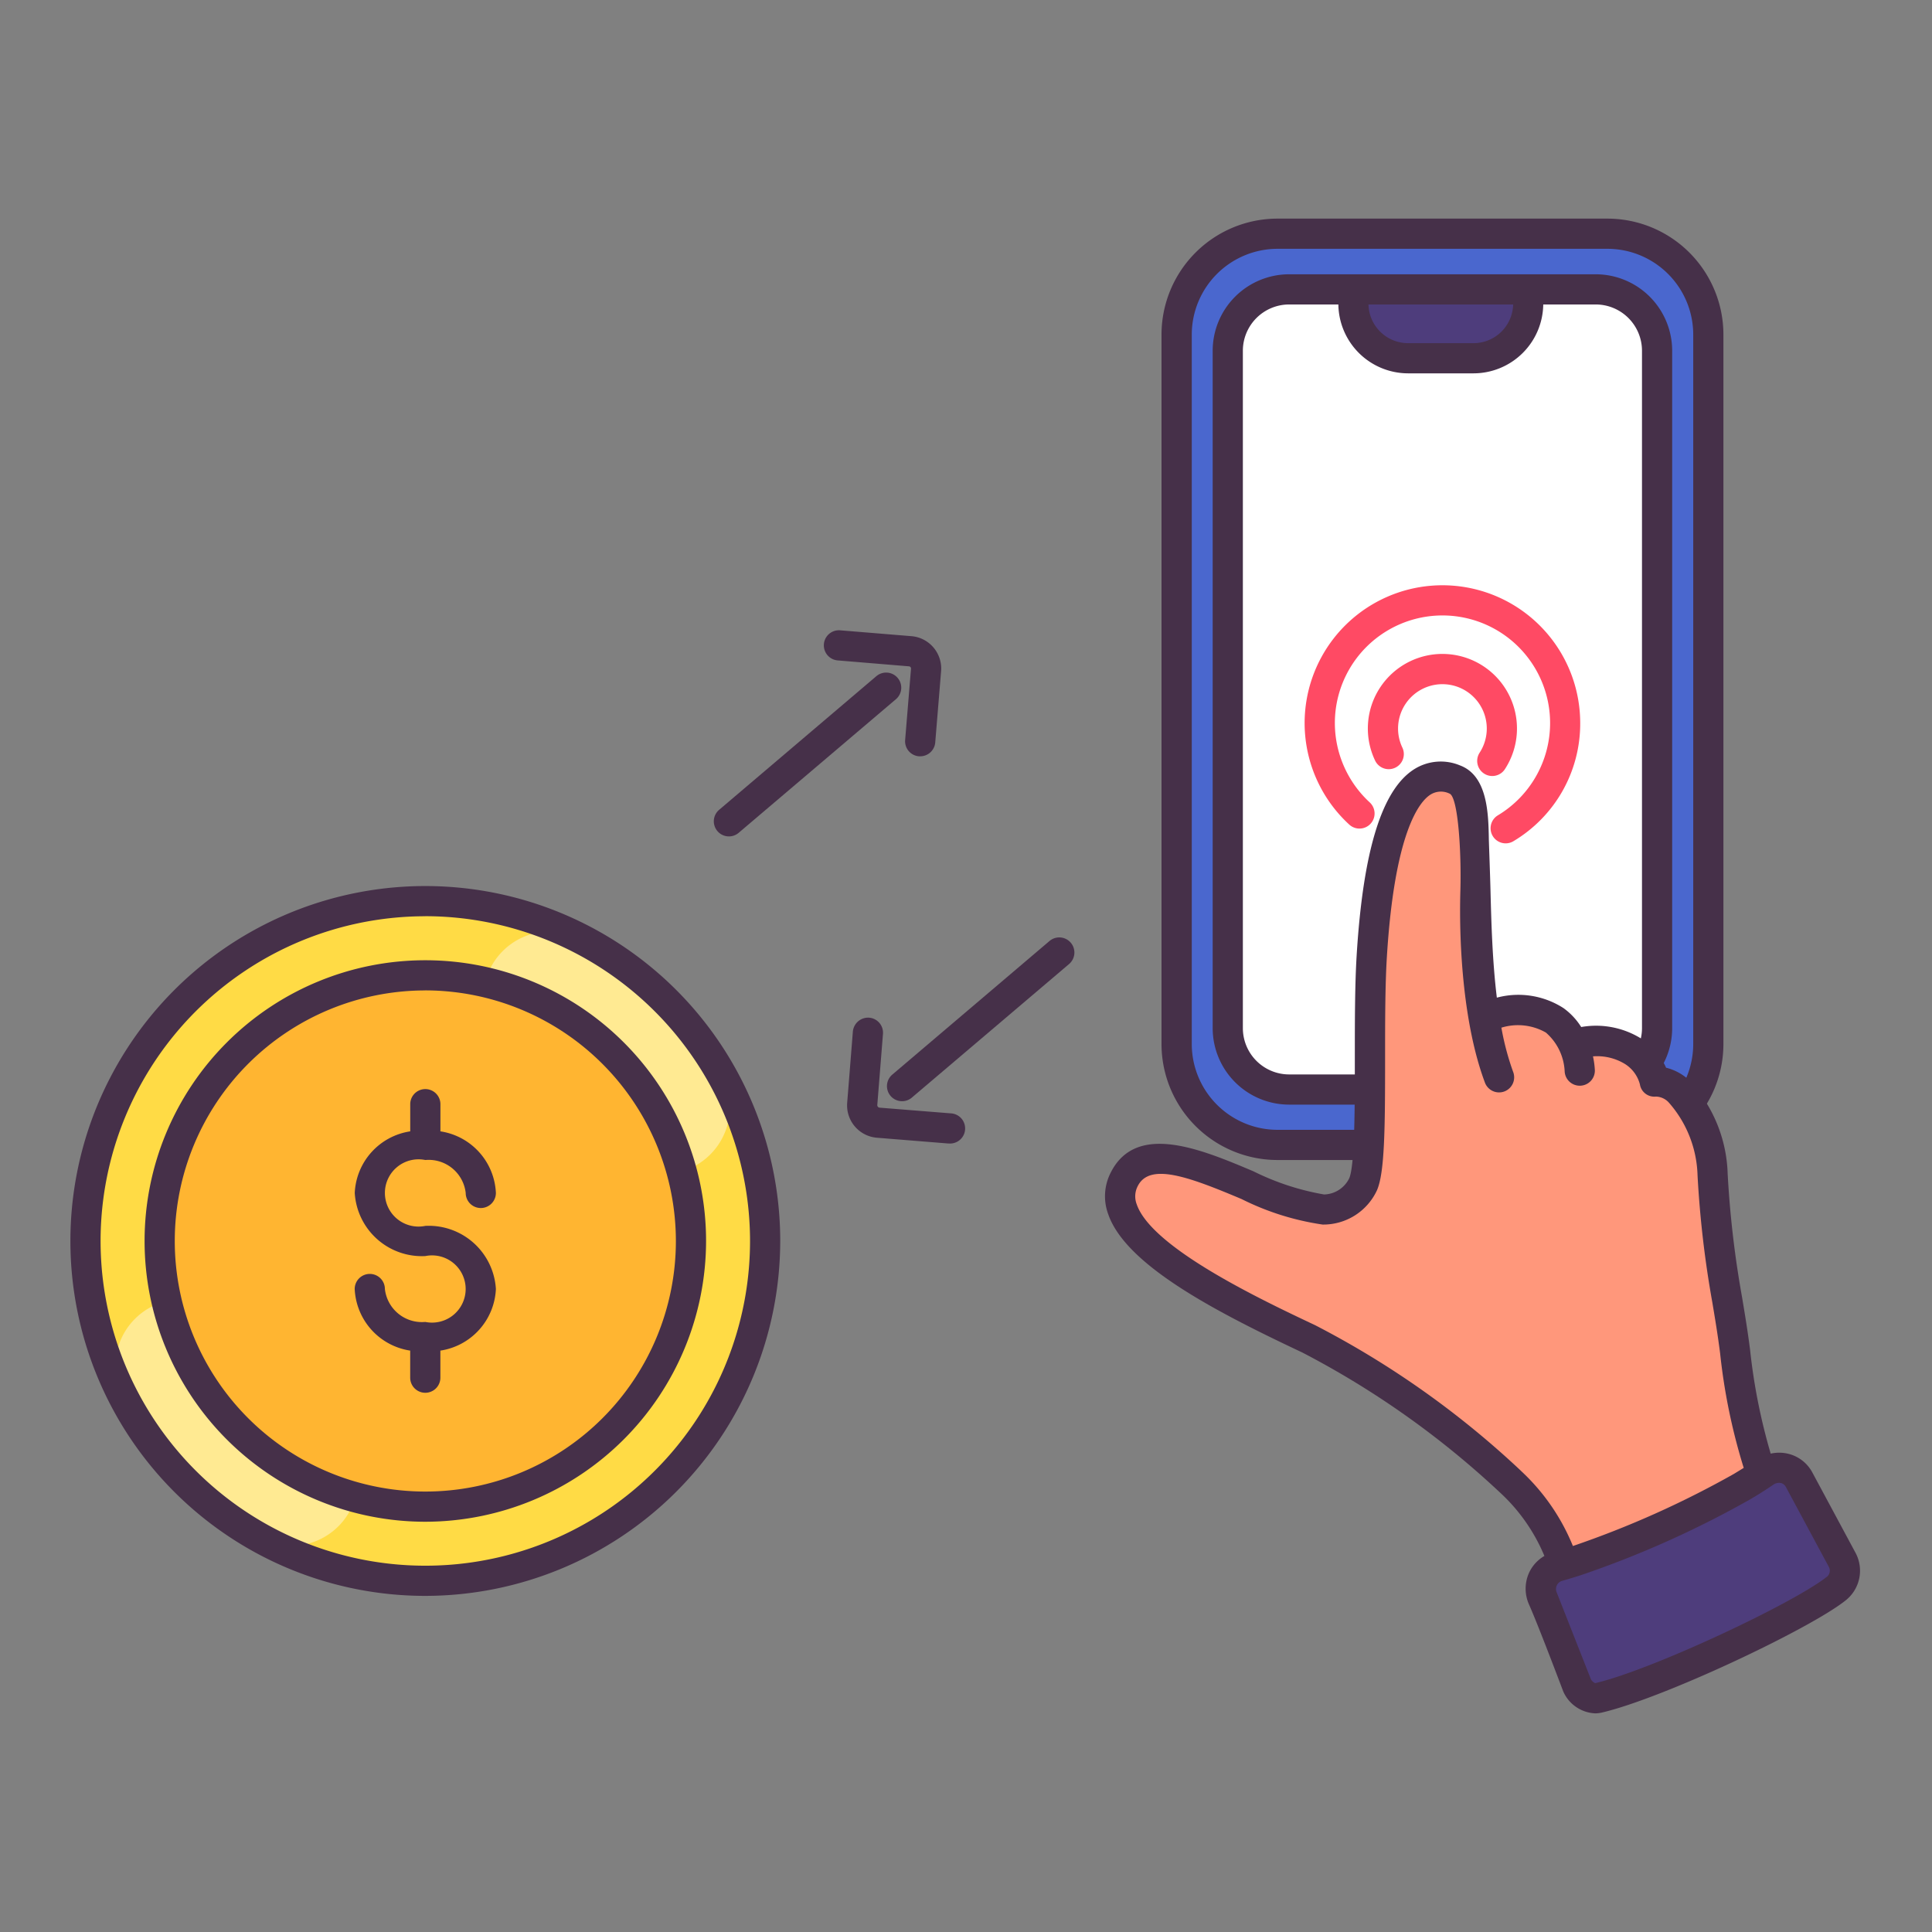
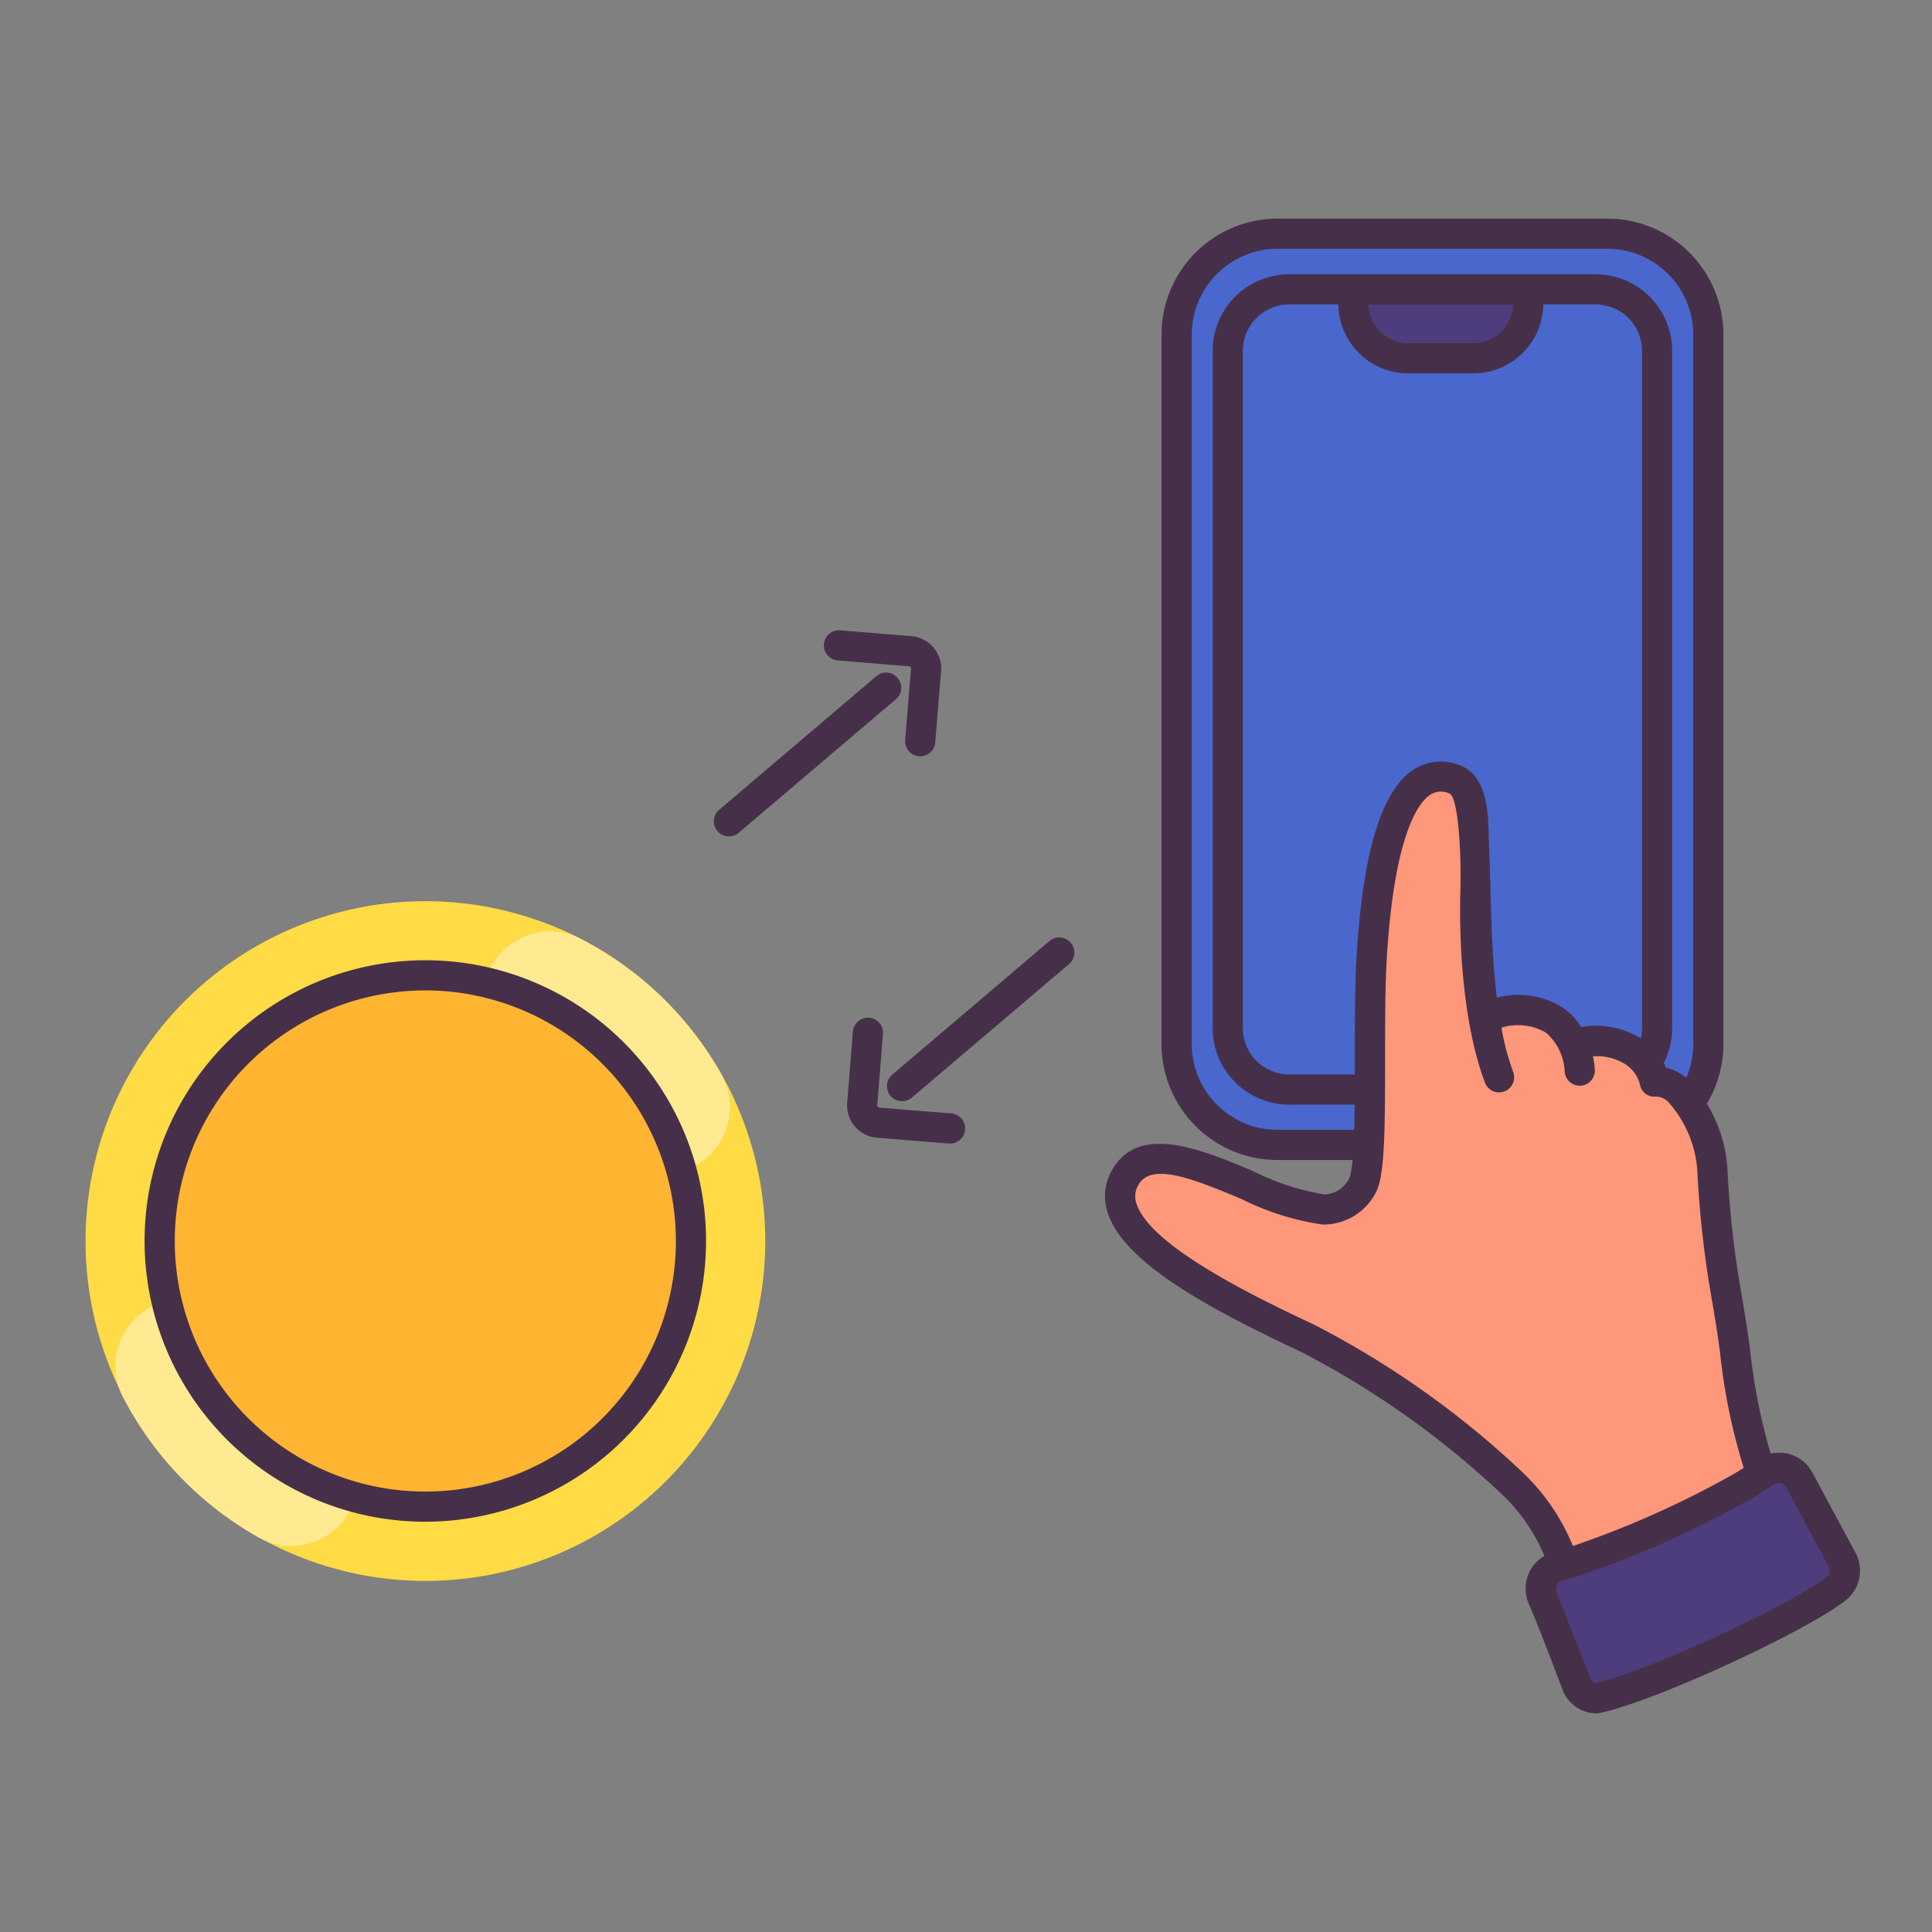
<svg xmlns="http://www.w3.org/2000/svg" height="512" viewBox="0 0 128 128" width="512">
  <rect x="0" y="0" width="128" height="128" fill="#808080" stroke="none" />
  <g id="Internet_Banking" data-name="Internet Banking">
    <path d="m50.7 82.221a22.516 22.516 0 1 1 -2.256-9.821 22.518 22.518 0 0 1 2.256 9.821z" fill="#ffdb45" />
    <path d="m47.8 71.205a4.434 4.434 0 0 1 -2.58 6.387l-.071.021a10.424 10.424 0 0 1 -13.316-10.033 10.184 10.184 0 0 1 .31-2.508l.013-.051a4.43 4.43 0 0 1 6.293-2.829 22.571 22.571 0 0 1 9.351 9.013z" fill="#ffea92" />
    <path d="m17.138 101.863a4.433 4.433 0 0 0 6.387-2.581l.021-.07a10.424 10.424 0 0 0 -10.033-13.312 10.184 10.184 0 0 0 -2.508.31l-.051.012a4.431 4.431 0 0 0 -2.829 6.294 22.571 22.571 0 0 0 9.013 9.347z" fill="#ffea92" />
    <circle cx="28.178" cy="82.223" fill="#ffb531" r="17.605" />
    <rect fill="#4a67ce" height="60.369" rx="6.681" width="35.223" x="77.953" y="15.485" />
-     <rect fill="#fff" height="53.011" rx="4.065" width="28.443" x="81.343" y="19.172" />
    <path d="m89.664 19.172h11.586a0 0 0 0 1 0 0v.939a3.624 3.624 0 0 1 -3.624 3.624h-4.338a3.624 3.624 0 0 1 -3.624-3.624v-.939a0 0 0 0 1 0 0z" fill="#4e3d7c" />
-     <path d="m98.867 51.413a1 1 0 0 1 -.837-1.546 2.939 2.939 0 1 0 -5.12-.337 1 1 0 1 1 -1.806.86 4.94 4.94 0 1 1 8.6.569 1 1 0 0 1 -.837.454z" fill="#ff4a64" />
-     <path d="m99.756 55.874a1 1 0 0 1 -.518-1.856 7.13 7.13 0 1 0 -10.8-6.112 7.153 7.153 0 0 0 2.308 5.253 1 1 0 1 1 -1.353 1.473 9.129 9.129 0 1 1 15.3-6.726 9.063 9.063 0 0 1 -4.422 7.824.989.989 0 0 1 -.515.144z" fill="#ff4a64" />
+     <path d="m98.867 51.413z" fill="#ff4a64" />
    <path d="m106.5 76.854h-21.865a7.691 7.691 0 0 1 -7.682-7.682v-47.006a7.691 7.691 0 0 1 7.682-7.682h21.865a7.691 7.691 0 0 1 7.681 7.682v47.006a7.691 7.691 0 0 1 -7.681 7.682zm-21.86-60.37a5.689 5.689 0 0 0 -5.682 5.682v47.006a5.689 5.689 0 0 0 5.682 5.682h21.86a5.688 5.688 0 0 0 5.681-5.682v-47.006a5.688 5.688 0 0 0 -5.681-5.682z" fill="#463049" />
    <path d="m105.722 18.172h-20.314a5.071 5.071 0 0 0 -5.065 5.065v44.881a5.071 5.071 0 0 0 5.065 5.066h20.314a5.071 5.071 0 0 0 5.064-5.066v-44.881a5.07 5.07 0 0 0 -5.064-5.065zm-5.473 2a2.626 2.626 0 0 1 -2.623 2.563h-4.339a2.626 2.626 0 0 1 -2.622-2.563zm8.537 47.946a3.069 3.069 0 0 1 -3.064 3.066h-20.314a3.069 3.069 0 0 1 -3.065-3.066v-44.881a3.069 3.069 0 0 1 3.065-3.065h3.262a4.626 4.626 0 0 0 4.617 4.563h4.339a4.625 4.625 0 0 0 4.618-4.563h3.478a3.068 3.068 0 0 1 3.064 3.065z" fill="#463049" />
    <path d="m115.485 98.515c.562-.334 1.08-.656 1.559-.986a1.546 1.546 0 0 1 2.255.505l2.848 5.3a1.518 1.518 0 0 1 -.391 1.923c-2.328 1.854-11.929 6.349-15.761 7.236a1.37 1.37 0 0 1 -1.42-.867l-2.237-5.692a1.524 1.524 0 0 1 .964-2.149c.348-.1.753-.219 1.209-.364a64.833 64.833 0 0 0 10.974-4.906z" fill="#4e3d7c" />
    <path d="m104.335 69.152c3.42-.79 5.14 1.15 5.4 2.5 1.97-.14 3.67 3.17 3.83 6.17.31 5.58 1.01 7.92 1.49 11.72.38 2.94 1 6.5 1.83 8.1-.43.29-.9.58-1.4.87a65.448 65.448 0 0 1 -10.97 4.91c-.32.1-.61.18-.87.26a11.653 11.653 0 0 0 -3.47-5.52 59.534 59.534 0 0 0 -13.36-9.46c-5.7-2.69-14.12-6.84-12.23-10.57 1.98-3.92 9.38 1.83 13.2 2a2.9 2.9 0 0 0 2.63-1.67c.74-1.7.27-10.12.57-15.1.36-5.85 1.58-13.18 5.5-11.72 1.44.54 1.21 3.45 1.28 4.76.15 2.5.06 6.96.66 10.94h.01c3.73-1.16 5.27.4 5.9 1.81z" fill="#ff977b" />
    <g fill="#463049">
      <path d="m60.966 50.107c-.028 0-.055 0-.083 0a1 1 0 0 1 -.915-1.079l.388-4.72a.149.149 0 0 0 -.034-.111.143.143 0 0 0 -.1-.051l-4.722-.392a1 1 0 1 1 .164-1.994l4.721.388a2.15 2.15 0 0 1 1.965 2.322l-.388 4.719a1 1 0 0 1 -.996.918z" />
      <path d="m48.292 55.414a1 1 0 0 1 -.647-1.762l10.414-8.852a1 1 0 1 1 1.3 1.523l-10.42 8.853a.993.993 0 0 1 -.647.238z" />
      <path d="m62.9 75.759h-.081l-4.719-.381a2.151 2.151 0 0 1 -1.972-2.315l.377-4.721a1.013 1.013 0 0 1 1.076-.918 1 1 0 0 1 .918 1.076l-.377 4.722a.17.17 0 0 0 .138.162l4.722.378a1 1 0 0 1 -.08 2z" />
      <path d="m59.764 72.958a1 1 0 0 1 -.648-1.762l10.414-8.85a1 1 0 1 1 1.3 1.523l-10.419 8.851a.993.993 0 0 1 -.647.238z" />
      <path d="m122.923 102.858-2.849-5.3a2.475 2.475 0 0 0 -1.607-1.244 2.57 2.57 0 0 0 -1.154-.007 38.991 38.991 0 0 1 -1.367-6.891c-.161-1.258-.344-2.358-.529-3.466a66.6 66.6 0 0 1 -.955-8.185 9.459 9.459 0 0 0 -2.6-6.242 3.443 3.443 0 0 0 -1.48-.784 4.45 4.45 0 0 0 -1.653-1.932 5.665 5.665 0 0 0 -3.97-.764 4.489 4.489 0 0 0 -1.173-1.253 5.52 5.52 0 0 0 -4.416-.693c-.3-2.457-.368-5.031-.422-7.154-.025-.99-.1-3.041-.108-3.3-.027-1.691-.068-4.244-1.912-4.933a3.3 3.3 0 0 0 -3.067.274c-2.122 1.379-3.358 5.412-3.78 12.327-.12 1.967-.12 4.445-.12 6.841 0 3.148 0 7.065-.371 7.912a1.908 1.908 0 0 1 -1.667 1.073 16.977 16.977 0 0 1 -4.684-1.537c-3.458-1.459-7.756-3.272-9.448.083a3.425 3.425 0 0 0 -.17 2.756c1.17 3.412 7.253 6.522 12.862 9.169a58.63 58.63 0 0 1 13.071 9.253 11.923 11.923 0 0 1 2.966 4.225 2.5 2.5 0 0 0 -1.021 1.124 2.569 2.569 0 0 0 0 2.087c.63 1.414 2.268 5.761 2.268 5.761a2.427 2.427 0 0 0 2.113 1.456 1.93 1.93 0 0 0 .433-.049c4.066-.943 13.8-5.548 16.156-7.427a2.507 2.507 0 0 0 .654-3.18zm-22.142-5.4a60.1 60.1 0 0 0 -13.644-9.658c-3.516-1.659-10.83-5.113-11.825-8.009a1.464 1.464 0 0 1 .065-1.206c.789-1.571 3.352-.635 6.884.857a17.645 17.645 0 0 0 5.366 1.688 3.916 3.916 0 0 0 3.6-2.269c.512-1.172.539-4.074.539-8.714 0-2.366 0-4.813.116-6.72.511-8.367 2.18-10.32 2.874-10.771a1.3 1.3 0 0 1 1.278-.078c.566.212.794 3.868.72 6.416-.109 3.792.228 8.986 1.619 12.711a1 1 0 1 0 1.873-.7 17.688 17.688 0 0 1 -.775-2.919 3.731 3.731 0 0 1 2.946.323 3.623 3.623 0 0 1 1.245 2.55 1 1 0 0 0 1 .972h.03a1 1 0 0 0 .971-1.029 5.667 5.667 0 0 0 -.124-.915 3.535 3.535 0 0 1 2.1.493 2.276 2.276 0 0 1 1.009 1.361.965.965 0 0 0 1.056.81 1.2 1.2 0 0 1 .84.374 7.609 7.609 0 0 1 1.923 4.85 68.543 68.543 0 0 0 .977 8.4c.182 1.084.362 2.16.519 3.391a39.577 39.577 0 0 0 1.563 7.585c-.212.131-.427.263-.653.4a63.377 63.377 0 0 1 -10.664 4.776 13.941 13.941 0 0 0 -3.428-4.966zm20.247 7.012c-2.178 1.735-11.574 6.166-15.343 7.043a.589.589 0 0 1 -.284-.259l-2.272-5.769a.566.566 0 0 1 .336-.741c.359-.1.776-.226 1.254-.379a65.72 65.72 0 0 0 11.167-4.991h.005c.583-.346 1.12-.68 1.61-1.018a.655.655 0 0 1 .491-.1.506.506 0 0 1 .321.25l2.854 5.307a.518.518 0 0 1 -.139.66z" />
-       <path d="m28.179 105.731a23.514 23.514 0 1 1 23.513-23.513 23.539 23.539 0 0 1 -23.513 23.513zm0-45.027a21.514 21.514 0 1 0 21.513 21.514 21.538 21.538 0 0 0 -21.513-21.518z" />
      <path d="m28.179 100.819a18.6 18.6 0 1 1 18.6-18.6 18.622 18.622 0 0 1 -18.6 18.6zm0-35.2a16.6 16.6 0 1 0 16.6 16.6 16.62 16.62 0 0 0 -16.6-16.603z" />
-       <path d="m28.179 81.218a2.228 2.228 0 1 1 0-4.364 2.469 2.469 0 0 1 2.675 2.181 1 1 0 0 0 2 0 4.323 4.323 0 0 0 -3.675-4.08v-1.8a1 1 0 0 0 -2 0v1.8a4.324 4.324 0 0 0 -3.676 4.08 4.455 4.455 0 0 0 4.676 4.183 2.227 2.227 0 1 1 0 4.364 2.469 2.469 0 0 1 -2.679-2.182 1 1 0 0 0 -2 0 4.326 4.326 0 0 0 3.676 4.081v1.794a1 1 0 0 0 2 0v-1.794a4.325 4.325 0 0 0 3.678-4.081 4.454 4.454 0 0 0 -4.675-4.182z" />
    </g>
  </g>
</svg>